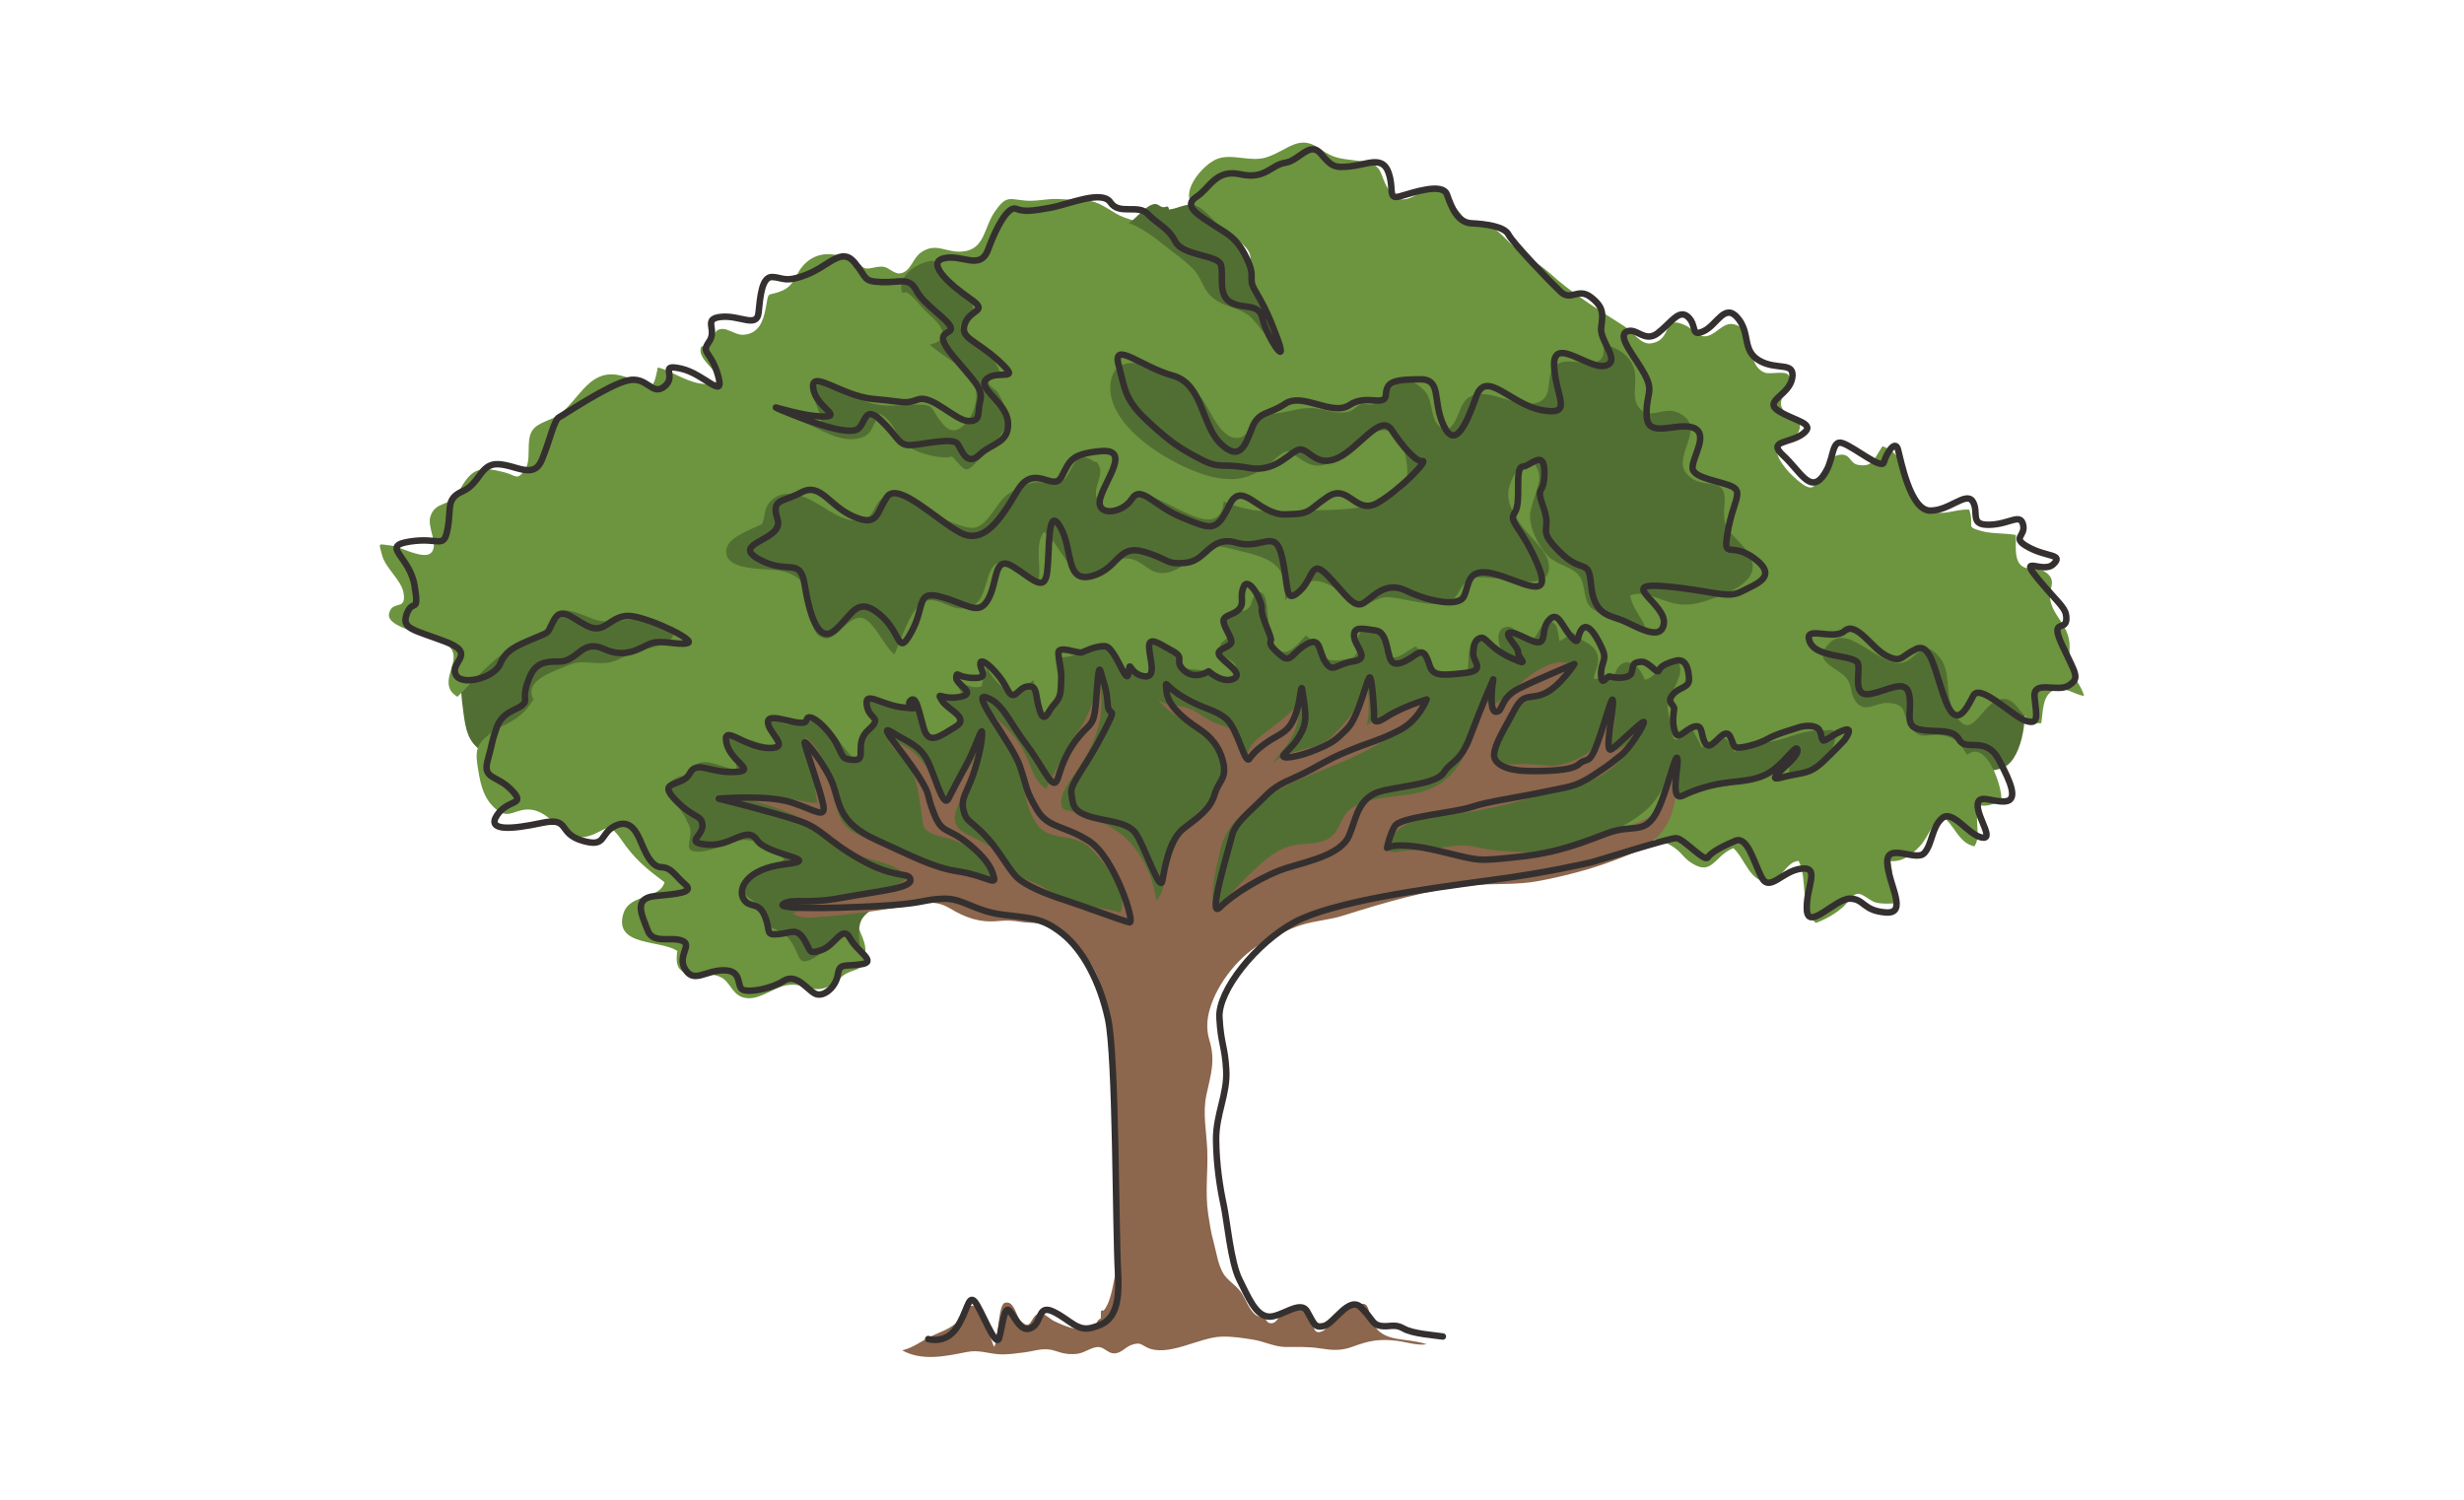
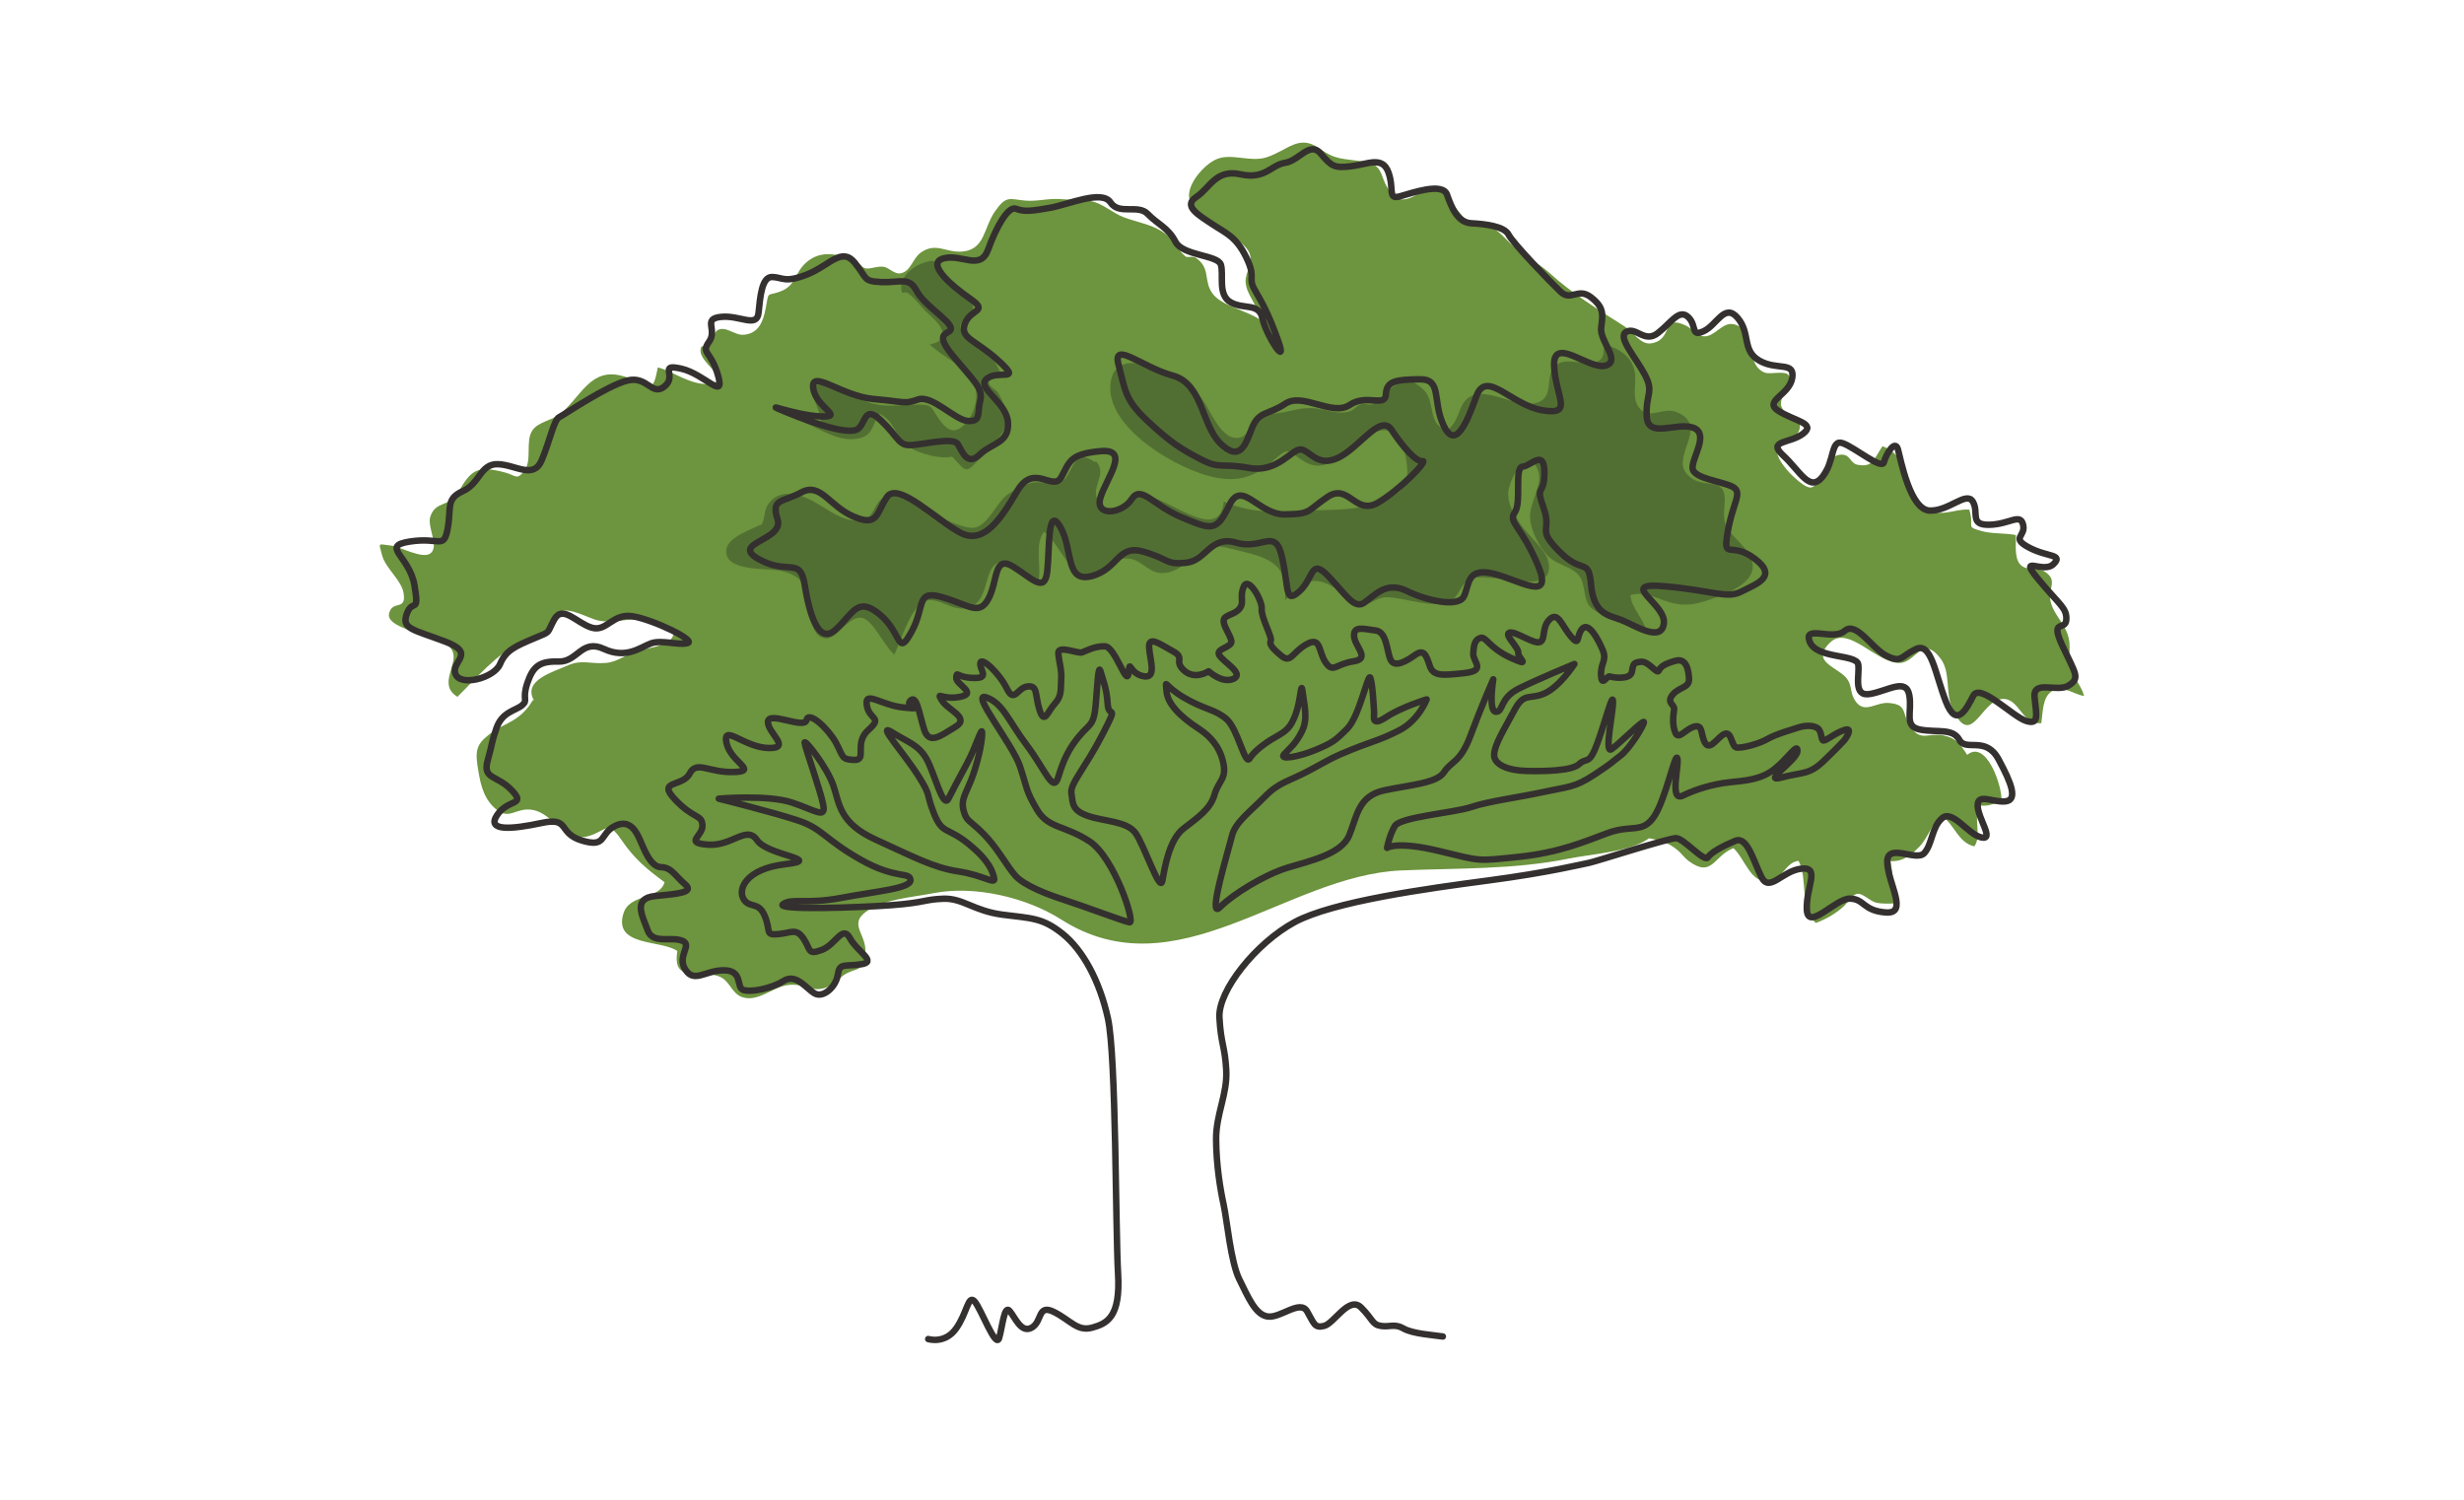
<svg xmlns="http://www.w3.org/2000/svg" id="Layer_1" data-name="Layer 1" viewBox="0 0 460 280">
  <defs>
    <style>      .cls-1 {        fill: none;        fill-rule: evenodd;        stroke: #34302f;        stroke-linecap: round;        stroke-linejoin: round;        stroke-width: 1.21px;      }      .cls-2 {        fill: #526f33;      }      .cls-2, .cls-3, .cls-4 {        stroke-width: 0px;      }      .cls-3 {        fill: #6d943e;      }      .cls-4 {        fill: #8c664d;      }    </style>
  </defs>
-   <path class="cls-2" d="m94.24,118.26c3.07-.19,6.07-3.83,8.08-5.85,4.03-4.04,6.83-.69,11.21.22,2.73.57,5.03-.68,7.84.43,2.79,1.1,5.72,2.47,7.82,4.72,1.33,1.42,2.23,2.16.49,3.52-1.94,1.52-5.6,2.99-7.85,3.33-3.03.45-6.32-1.28-8.98.41-2.07,1.31-4.14,2.37-6.26,3.57-1.61.91-1.92,2.39-3.12,3.86-.86,1.05-2.01,2.76-3.09,3.56-1.13.84-3.21,1.2-4.58,1.72,0,.08.02.12.09.14-2.51.75-3.6,3.73-5.93,2.31-2.61-1.59-3.03-4.15-3.41-6.88-.44-3.16-.89-6.77.17-9.88,1.12-3.3,3.01-2.98,5.2-4.52.19.1.39.2,2.32-.66Z" />
-   <path class="cls-2" d="m377.39,129.43c1.44,3.33.28,11.9-3.08,13.71-1.36.73-3.16.71-4.64,1.29-2.34.9-2.82,1.8-4.97.4-1.22-.79-1.81-2.21-3.07-2.69-2.25-.86-4.79,1.09-6.99.05-2.28-1.08-2.6-4-4.27-5.63-3.16-3.08-8.14-1.77-11.74-3.48-2.65-1.26-4.83-5.49-5.97-8.04-1.38-3.09,1.76-4.32,2.86-7.04,1.07-2.66,2.48-5.52,5.87-5.12,1.96.23,3.08,1.86,4.82,2.47,5.1,1.79,10.96-1.78,15.42,1.6,2.15,1.63,4.12,3.27,6.76,4.37,1.56.65,2.64,1.28,3.99,2.2,1.49,1.01,2.55,1.25,3.27,2.57.41.75.81,1.88,1.17,2.69.05-.07.11-.09.2-.04-.22.04-.41-.05.38.7Z" />
  <path class="cls-3" d="m99.63,130.39c-.11.19-.29.61.02.31-2.08-3.69,3.69-5.28,6.26-6.43,2.76-1.23,4.2-.23,7.31-.51,2.13-.19,3.85-1.73,6.06-2.33,1.47-.4,7.22-.99,6.35-3.75-.46-1.46-5.6-2.02-6.93-2.02-2.44,0-4.46.66-6.86.22-1.88-.35-5.49-2.62-7.3-1.66-1.35.71-1.24,2.59-2.33,3.77-1.36,1.48-3.3,1.36-5.06,2.09-4.25,1.76-8.51,6.84-11.75,10.01-3.66-2.22-.01-5.78-.83-8.28-.84-2.58-5.93-3.24-8.03-4.09-1.34-.54-4.28-1.51-3.91-3.16.6-2.62,3.27-.4,2.72-3.81-.4-2.49-3.42-4.66-4.04-7.16-.61-2.45-.88-2,1.85-1.71,1.44.15,5.82,2.64,7.26,1.39,1.59-1.38-.71-4.86-.08-6.82.96-2.99,3.66-1.8,5.14-4.41,2.47-4.38,3.59-5.17,8.68-3.86,2.24.58,2.29,1.58,3.74-.3,1.48-1.93.14-5.51,1.48-7.51,1.12-1.65,3.63-1.85,5.14-3.04,1.87-1.47,3.29-3.65,5-5.32,4.09-4,7.5-1.4,12.05.17.82-.96.96-2.36,1.24-3.59,3.26.82,7.9,4.68,11.48,2.39-.43-1.94-4.1-3.93-3.44-6.07.18-.6,1.45-.06,1.63-.34.4-.62.85-2.56,1.45-2.91,1.58-.91,3.17.99,4.93.84,2.73-.23,3.61-2.41,4.07-4.85.66-3.51.13-2.26,2.74-3.23,2.98-1.1,2.6-3.4,4.81-5.38,2.86-2.57,6.25-1.52,9.12-.31.76.32,1.18,1.18,2,1.38.76.18,2.33-.5,3.43-.29.95.18,1.96,1.38,3.02,1.22,2.02-.31,2.28-2.79,3.89-3.91,2.83-1.97,4.7.12,7.77-.17,4.18-.39,3.92-4.44,6.03-7.48,2.14-3.09,2.73-2.28,5.66-2.03,2.31.2,4.35-.48,6.71-.27,1.59.14,3.85.09,5.42.35,2.33.38,4.19,2.29,6.37,3.08,2.74.99,5.44,1.31,7.79,3.14,1.46,1.14,2.27,3.05,3.67,4.15.31.24,1.34-.16,1.91.24,2.82,1.99,1.33,4.24,3.11,6.68,1.65,2.27,6.24,3.13,8.71,4.77-.18-2.73-2.38-4.38-2.55-6.93-.12-1.83,1.56-3.53.66-5.54-.55-1.22-2.35-2.45-3.32-3.32-1.94-1.75-6.89-3.8-7.76-6.37-.92-2.72,2.69-6.77,5.04-7.73,2.82-1.15,6.27.66,9.32-.34,3.93-1.29,6-4.34,9.76-1.69,3.28,2.32,4.31,1.83,8.45,2.54,3.65.62,2.79,2.43,4.46,5.05,2.99,4.69,5.61-.54,9.19.12,1.7.31,2.64,2.48,3.6,3.64,1.67,2.02,1.45,2.08,4.06,2.67,3.75.85,3.91,1.9,6.62,4.37,2.05,1.87,4.6,3.03,6.72,4.96,4.15,3.78,9.2,6.9,13.86,9.86,1.72,1.09,3.08,3.5,5,3.23,4.27-.59,1.84-5.6,6.6-3.29,1.06.52,2.09,1.91,3.33,1.97,2.05.1,3.42-2.76,5.56-2.25,4.2,1,1.99,7.51,5.75,9.02,1.01.41,3.72-.41,4.43.44,1.05,1.25-1.99,4.13-1.28,5.96.66,1.71,2.9,1.52,3.35,3.06.64,2.16-2.5,4.01-4.2,3.93-.67,2.33,2.07,5.21,3.76,6.65,3.67,3.12,3.2.52,5.1-2.23.73-1.06,1.37-2.3,2.88-2.47,2.08-.23,1.77,1.64,3.44,1.9,2.7.41,2.79-.87,4.51-3.49,5.3,1.85,4.15,8.64,8.18,11.55,2.65,1.91,5.07.13,8.03.28,1.05,3.43-.89,3.12,2.38,4.03,1.82.51,4.38.34,6.32.72.07,1.59-.35,4.13.77,5.45,1.15,1.35,3.32.56,4.58,1.36,2.68,1.7.52,3.17,1.15,5.67.71,2.79,3.03,4.23,3.47,7.36.21,1.53-.2,3.09.15,4.62.48,2.05,2.09,3.6,2.62,5.58-1.89-.24-3.95-2.12-5.98-.9-1.87,1.12-1.69,4.11-2.02,5.98-3.69.39-4.06-4.81-7.35-4.51-3.99.37-5.7,9.5-9.25,1.79-1.32-2.86-.28-6.83-2.21-9.35-3.43-4.47-4.51.67-7.53.83-4.24.23-9.6-7.09-13.02-3.87-3.33,3.14-.04,4.23,2.19,5.94,2.23,1.71,1.15,3.25,2.57,5.18,1.67,2.27,3.77.04,6.12.22,3.71.3,2.3,2.03,4.16,4.6,1.91,2.64,3.24.94,5.95,1.45,2.48.46,3.22,1.6,4.54,3.65,3.58-2.96,6.57,5.9,6.4,8.52-1.28.61-2.59,1.15-4.02.91-1.34,2.25.4,5.63-1.04,7.65-3.14-.72-3.67-4.18-6.13-5.67-1.62,1.03-2.56,4.11-4.08,5.67-1.63,1.68-3.11,2.87-5.45,2.76.54,2.55.38,5.45,1.33,7.85-1.28.07-2.74.18-4.02-.11-1.04-.24-2.47-1.72-3.4-1.65-1.15.09-1.94,1.74-2.67,2.38-1.53,1.37-3.25,2.35-5.17,3.07-3.15-2.87-1.42-8.14-3.22-11.59-2.42.17-3.01,3.56-5.62,3.81-3.39.33-4.32-4.1-6.54-6.19-3.75,1.43-3.94,5.7-8.42,2.36-.67-.5-1.33-1.41-1.92-1.9-1.69-1.43-3.16-1.91-5.43-2.3-3.38,2.52-10.68,2.92-14.91,3.78-10.39,2.1-20.78,1.77-31.35,2.22-21.52.93-41.93,22.87-63.48,9.16-6.48-4.13-16.23-6.42-23.85-4.91-3.79.75-9.47,1.12-12.65,3.5-3.4,2.54.69,4.45-.15,8.33-.63,2.88-1.49,2.1-3.47,3.17-1.03.56-1.86,1.66-2.79,2.17-3.55,1.96-4.83-.67-8.48.04-2.64.51-5.42,3.22-8.24,2.16-1.85-.7-2.22-2.82-3.86-3.66-3.56-1.81-9.18,1.5-8.17-4.91-2.96-2.13-11.98-.77-10.06-7.02,1.16-3.76,6.72-2.5,7.68-5.83-3.45-2.55-5.63-4.35-8.1-7.97-2.59-3.79-2.78-1.54-6.22-.61-4.29,1.16-6.44-4.16-10.19-4.9-3.5-.68-4.49,2.44-7.56-.71-1.99-2.04-2.44-4.88-2.85-7.54-.53-3.43.15-4.42,3.05-6.51,1.87-1.35,5.29-1.96,7.43-6.06Z" />
  <path class="cls-2" d="m169.12,54.55c1.1.32,3.08,3.07,4.32,4.14,1.94,1.67,4.62,4.68.13,5.63-.07-.08-.07-.09,0-.01,2.32,2.24,6.8,4.18,8.2,7.14,1.14,2.41.17,5.79-1.51,7.59-1.95,2.1-3.32,1.53-4.97-.81-1.37-1.94-1.12-2.66-3.43-2.69-3.73-.06-6.58.76-10.17-.58-3.01-1.12-6.67-4.18-10.07-2.85-.17,2.23,1.48,4.34,1.68,6.49-1.11-.25-2.24-.08-3.37.16,3.3,1.37,6.99,4.07,10.78,2.99,2.37-.68,2.14-2.72,3.56-4.48,2.9,1.43,3.05,4.83,5.58,6.3,1.96,1.14,5.73,2.23,7.91,1.67,2.49,2.62,2.41,3.52,5.1.38,1.49-1.74,4.04-3.82,4.85-6.01.66-1.8-.35-4.82-1.5-6.43-.29-.41-1.37-.96-1.52-1.44-.41-1.31.64-1.6,2.13-1.71-.6-2.78-3.43-5.09-5.56-6.76-.71-.55-1.81-1.02-1.97-1.99-.26-1.6,2.23-2.26,2.35-3.67.15-1.76-2.13-2.47-3.08-3.31-1.31-1.15-1.99-2.71-2.94-4.1-1.07-1.58-1.24-1.73-2.79-1.27-2.55.75-5.16,2.91-4.46,5.61.27.27.28.02.74.04Z" />
-   <path class="cls-2" d="m217.82,38.57c-.04-.07.4-.03.41.55,1.65-.15,3.34-1.34,4.98-.75,1.73.63,3.51,3.03,4.81,4.25,1.34,1.26,2.41,2.65,3.5,3.98,1.55,1.89,1.66,2.85,2.08,5.05.36,1.88,1.89,3.6,2.68,5.25.96,1.99,1.73,4.72,2.14,6.88-2.84-.82-3.62-4.05-5.98-5.35-2.2-1.21-4.65-1.36-6.59-3.36-1.32-1.37-1.7-3.39-3.02-4.77-1.12-1.17-2.55-2.26-3.82-3.22-2.85-2.16-5.03-4.21-8.25-5.44,1.35-.83,3.19-3.38,4.79-3.55.87-.09,1.12.96,2.26.47Z" />
  <path class="cls-2" d="m142.07,97.97c.37.17.27.25.06.07.98-1.89.24-3.11,1.98-4.7,1.55-1.41,3.08-1.23,4.89-.87,3.95.79,7.61,5.42,11.84,4.63,2.61-.48,2.18-3.35,4.33-4.32,3.19-1.44,6.04,1.9,8.73,3.11,1.67.75,6.33,3.04,8.16,2.61,2.49-.59,4.04-4.79,6.06-6.19,1.34-.93,2.93-1.74,4.47-2.16,1.65-.45,4.14.55,5.5-.18,2.39-1.3,2.06-6.75,6.35-3.67.05-.06.09-.13.13-.21,2.27,2.34-.86,4.63.27,7.1,2.14,4.7,5.55-.15,7.81-.7,4.03-.99,14.99,9.74,15.81,1.14,5.08,2.15,9.02,2,14.25,1.73,5.55-.29,10.39.22,15.68-1.96,2.08-.86,3.81-1.81,4.24-4.1.41-2.16-.49-7.35-2.59-8.51-5.21-2.88-10.15,8.85-16.19,5.56-3.7-2.01-2.75-3.36-6.34-.2-3.29,2.89-6.23,3.84-10.6,3.01-6.64-1.27-20.58-9.12-19.59-17.58.95-8.19,13.24-1.09,16.4,2.04,1.99,1.97,3.82,8.34,7.29,8.14,2.17-.12,1.91-2.23,3.15-3.32,1.51-1.33,2.02-1.05,3.91-1.24,2.88-.28,4.91-1.36,7.9-.91,2.05.31,3.79,1.1,5.88.55.92-.25,1.41-1.1,2.3-1.39.61-.2,1.55.29,2.1,0,3.2-1.67,5.03-7.13,9.62-2.58,2.15,2.13.59,6.81,4.41,7.36,2.63-1.96,1.77-5.79,5.17-6.55,3.43-.77,8.2,2.66,11.63,1.46,3.71-1.29.46-6.4,4.56-7.53,2.68-.74,8.7,2.28,7.63-3.44,2.94.9,5.23,2.16,5.91,5.18.44,1.99-.59,4.68.66,6.54,1.87,2.79,4.53-.03,7.18,1.05,6.11,2.49-.86,7.99,1.74,11.35,2.92,3.78,7.76-.23,7.19,5.97-.42,4.52.61,4.48,3.52,7.78,4.26,4.84.03,7.65-5.09,9.49-3.31,1.19-5.47,1.89-8.87.85-2.33-.71-4.66-2.05-7.13-1.26.18,2.3,2.16,4.07,2.85,6.22-1.53.62-9.07-2.59-10.39-4.08-1.41-1.59-.71-4.47-2.3-6.08-1.53-1.55-4.09-1.78-5.69-3.5-1.59-1.71-3.06-4.64-3.21-6.99-.16-2.48,2.28-6.22,1.6-8.48-1.65-5.53-5.81,1.3-5.68,4.19.1,2.17,1.06,3.53,2.25,5.38,1.3,2.02,4.68,4.75,5.22,6.96,1.35,5.59-6.34,3.61-9.09,3.31-1.25-.14-4.32-.52-5.49,0-1.63.72-2.04,3.22-3.54,4.11-2.84,1.69-8.74-.63-12.02-.66-1.75-.02-3.31,1.46-4.67,1.52-1.67.06-3.14-2-4.47-2.89-4.63-3.08-6.36-1.6-9.84,1.91.69-7.34-3.7-8.02-9.67-9.49-1.8-.44-3.07-.87-4.79-.17-2.63,1.07-4.6,4.07-7.75,4.56-3.18.49-4.14-2.28-6.88-2.65-3.27-.44-4.45,3.36-6.88,3.84-3.57.7-6.32-7.03-9.06-8.85-1.86,2.6-.35,6.58-1.06,9.54-2.13-.66-5.79-4.7-7.77-3.59-2.11,1.18-1.66,6.03-4.08,7.62-3.5,2.29-6.05-1.38-8.98-.72-2.77.62-4.84,7.56-6.02,10.08-1.92-1.56-4.03-6.63-6.18-6.89-2.39-.29-4.68,4.06-6.6,3.87-3.52-.34-2.5-5.99-3.38-8.38-.92-2.5-2.18-3.54-4.83-4.19-2.64-.65-10.96.26-10.37-4.06.31-2.26,4.43-3.62,6.44-4.61Z" />
-   <path class="cls-2" d="m128.31,153.49c-.87-2.85-6.2-6.65-1.73-8.38,1.11-.43,2.08-.24,2.88-1.04.88-.87-.11-1.43,1.55-1.75,1.81-.35,4.72,1.32,6.51,1.33.15-2.03-1.89-4.51-2.64-6.29,3.88-.23,7.03,1.87,10.73,2.06.01-1.6-1.44-3.27-2.03-4.81,1.05-.37,2.44.6,3.69.61,1.16,0,2.3-.65,3.46-.59,4.62.23,5.84,4.35,8.61,6.92,3.24.08.3-5.94,4.56-6.36-.39-1.57-1.62-2.95-2.13-4.53,1.37.82,5.18.86,6.91,1.14,2.83.46,2.34,1.09,3.36,3.72,1.07,2.75,4.28,2.64,6.2.18,1.49-1.9-1.45-3.48-2.33-5.31,1.37-.05,2.84-.42,4.18-.25-.81-.99-1.42-2.17-1.98-3.32,1.41.71,3.5,1.98,5.21,1.27-.06-1.29,1.13-2.39.77-3.63.83,1.48,2.64,4.06,4.45,4.6,1.77.53,2.9-.96,4.36-2.08.65,1.69.13,4.13,1.04,5.7,1.52,2.64,3.25-.19,3.75-2.17.7-2.78-.86-5.5-.54-7.82,1.79.19,3.59-.32,5.21-1.07,1.16-.53,2.24-1.7,3.6-1.62,3.29.21,1.83,4.12,3.6,5.63,1.06.9,1.04-.34,2.01-.17.62.11,1.57,1.51,2.2,1.34,1.58-.43.69-5.49,1.11-6.76,2.5.13,3.66.64,4.65,2.77,1.43,3.07,3.14,1.56,5.97,2.71,1.46.6,5.95,3.41,5.38-.59-.27-1.84-2.25-1.77-2.86-3.12-.81-1.78.46-1.99,1.56-3.06-.42-.94-2.23-2.2-1.74-3.28.58-1.29,4.23-.87,5.31-1.99.63-.66.72-2.69,1.71-2.92,1.65-.38,1.67,3.15,1.76,3.84.26,1.89.19,4.09,1.18,5.78,1.96,3.35,4.06.53,6.01-1.55,2.83,2.02,2.17,5.31,6.56,4.59.66-.11,2.09-.24,2.52-.71,1.43-1.57-.41-3.91,1.74-4.84.77-.34,2.57-.18,3.27.39,1.26,1.02-.03,2.75.89,3.93,1.54,1.98,3.49-.33,5.51-1.31,3.02,2.42,1.42,5.23,5.86,4.83,1.28-.12,2.6-.12,3.81-.43.42-1.99-.33-6.56,2.66-5.92,1.53.33,4.3,2.9,4.34,4.58-.52-1.85-2.41-5.66-.14-6.59,2.21-.9,2.86,2.78,4.72,2.58,1.49-.16,1.94-4.04,3.97-3.62,1.4.29,1.32,2.24,1.62,3.59.93-.42,1.88-1.22,2.68-1.58,1.08,1.66,3.37,1.76,4.26,3.72.82,1.82-.33,3.19-.55,4.91,1.25.1,2.6-.52,3.68-.01,1-4.63,4.5-3.63,5.82.14,2.02.04,3.84-4.72,5.77-3.56,2.45,1.46-.83,5.83-1.28,7.34-.58,1.94.39,3.59.56,5.57.32,3.68,1.71,1.02,3.74-.46.5,1.3,1.38,2.55,1.86,3.77,3.34-2.18,4.17-3.09,6.15.83,3.03-1.65,6.24-1.5,9.43-2.57,2.48-.84,4.83-1.63,7.47-1.43.85.06,1.14-.39,1.76.28.71.77-.68,4.03-1.3,4.76-1.02,1.19-5.22,3.52-6.92,3.49-.72-1.3.18-2.92.55-4.28-2.83,2.25-5.87,3.94-9.34,5.3-2.83,1.11-5.63,1.03-8.56,1.63-1.35.28-2.7,1.04-4.01,1.13.36-1.49.87-3.73-.18-5.05-1.87,2.41-2.87,5.23-5.15,7.36-2.13,1.99-4.81,3.3-7.31,4.75-4.08,2.37-9.47,3.37-13.84,4.84-3.33,1.12-6.17-.36-9.7.25-6.49,1.12-13.32.51-19.83,1.51-5.3.82-10.2,2.8-15.3,4.25-3.54,1.01-6.43,2.47-9.71,4.13-3.9,1.97-8.07,2.52-12.39,3.02-4.96.57-10.41,1.22-15.18-.44-5.16-1.79-10.52-1.9-15.67-3.73-6.28-2.23-12.02-3.79-18.72-2.41-2.52.52-7.35,2.01-8.87,4.22-.99,1.43-.72,3.53-.55,5.23-1.11-1.17-1.97-2.13-3.42-1.6-1.52.55-3.49,2.91-4.95,3.74-3.12,1.77-2.65.16-4.13-2.42-.84-1.45-1.58-2.13-3.15-2.78-2.31-.95-1.51-.47-2.11-2.81-.47-1.83-1.57-2.01-3.03-3.19-3.83-3.11,4.65-5.73,6.72-7.07-1.54-1.68-4.34-3.31-6.63-3.62-3.07-.41-5.81,1.91-9,2.13-4.37.31-.55-2.92-2.5-5.48Z" />
-   <path class="cls-4" d="m205.6,244.73c.19,0,.2-.22.4-.02,1.24-1.29,1.72-4.42,2.06-6.04.61-2.93.15-6.19.14-9.23-.01-9.5.74-18.79-.58-28.23-1.05-7.55.07-17.69-5.77-23.54-1.79-1.8-3.8-3.67-6.13-4.79-1.55-.74-3.38-.48-5.07-.76-1.64-.27-2.66-.31-4.29-.16-3.48.34-6.12-.62-9.08-2.4-3.21-1.93-6.11-.66-9.51-.16-4.62.68-9.3,1.43-13.96,1.73-1.71.11-4.34.57-5.76-.58,1.13-.61,2.59-1.23,3.82-1.76,2.42-1.03,4.16-.65,6.63-.96,1.97-.25,4.07-1.24,6-1.78,1.55-.43,3.4-.91,4.69-1.92-.78-2.08-3.08-2.67-5.01-3.26-2.84-.87-5.74-1.5-8.25-3.2-2.91-1.97-5.1-4.54-8.44-5.85-3.57-1.4-7.47-2.98-11.32-2.22,2.42-1.01,6.73-1.03,9.35-.81,2.36.19,4.73,1.14,7.08,1.1-.64-2.78-.4-5.66-1.08-8.41-.32-1.3-1.06-2.56-1.24-3.87,4.15,2.83,4.93,9.51,6.13,13.87.93,3.38,3.33,4.22,6.41,5.49,4.02,1.66,8.26,2.73,12.3,4.33,1.69.67,3.5,1.39,5.28,1.84,1.12.28,3.52,1.09,4.58.92-.18-3.88-3.9-6.13-7.07-7.27-1.38-.5-4.08-.84-5.06-1.9-.68-.73-.61-1.88-.77-2.85-.54-3.25-.71-6.73-2.71-9.49-1.07-1.47-2.62-2.56-3.45-4.19,5.43.6,7.97,6.41,10.34,10.39,2.89-2.74,6.09-6.25,6.4-10.44.01,3.7-1.23,7.14-2.91,10.37-.79,1.51-2.17,3.66-1.2,5.41.76,1.36,3.09,2.19,4.37,2.87,1.88.99,3.61,2.06,5.06,3.63.81.89,1.5,1.99,2.38,2.79,1.05.94,2.44,1.22,3.65,1.86,2.2,1.17,4.13,2.52,6.54,3.28,2.84.9,5.79,1.03,8.62,1.82,1.64-3.59-3.54-10.27-6.18-12.46-2.65-2.19-6.89-.98-9.09-3.59-2.66-3.17-2.66-8.41-4.21-12.2-1.05-2.56-2.37-4.97-4.02-7.18-.81-1.08-2.19-2.28-2.54-3.54,1.25.17,2.52,2.36,3.48,3.29,2.22,2.17,3.57,3.54,4.91,6.41.84,1.8,1.82,5.37,3.83,6.13,1.76-3.31,3.26-6.79,5.44-9.89,2.44-3.48,3.9-7.03,3.96-11.32,2.19,6.91.08,12.26-3.77,18-1.01,1.51-2.91,3.83-2.87,5.85.03,1.51.65,1.24,2.01,1.67,3.22,1.01,7.13,2.39,9.68,4.66,3.42,3.05,5.39,7.39,6.07,11.88,1.39-1.06,1.5-3.97,1.96-5.58.77-2.65,1.96-5.77,3.44-8.12,1.99-3.15,6.48-5,6.79-9.06.23-3.08-.81-6.49-3.38-8.27-2.85-1.96-6.22-3.73-8.52-6.35,1.75,1.24,3.45.9,5.32,1.43,1.57.45,2.98,1.65,4.41,2.42,1.41.75,3.29,1.04,4.47,2.12,1.43,1.31,2.03,3.85,2.23,5.7,0-3.24,2.74-4.89,4.96-6.59,1.83-1.41,5.37-3.94,5.72-6.42-.69,2.37-.65,4.92-1.6,7.25-.92,2.25-2.64,3.97-4.08,5.9,3.2-2.92,8.22-2.13,11.18-5.1,2.76-2.77,5.13-5.69,6.46-9.4.35,2.28.5,5.11-.04,7.38,3.25-2.33,7.41-4.36,11.29-5.44-1.63,5.13-8.09,8.58-12.71,10.87-5.29,2.63-11.05,4.24-16.14,7.29-4.4,2.63-8.72,5.38-9.83,10.67-.63,3.03-1.91,7.28-1.17,10.37,2.45-1.02,4.76-4.14,6.74-5.98,2.16-2.01,4.29-4.16,7.17-5.08,2.16-.69,4.48-.33,6.63-1.08,3.23-1.13,2.74-4.61,5.3-6.18,4.62-2.83,10.54-1.45,15.3-3.88,6.32-3.23,7.1-10.43,9.14-16.38,1.38,1.17,1.43,1.38,3.06.29,2.43-1.61,4.22-3.9,6.72-5.43,2.1-1.29,4.12-2.25,6.58-1.41-1.29,1.77-2.67,3.49-4.41,4.83-1.85,1.42-4.63,2.12-6.08,3.92-1.76,2.19-3.88,6.52-3.96,9.28,1.58.63,2.96.78,4.61.65,2.2-.18,4.21.29,6.37.29,2.16,0,5.91-1.47,7.35-3.09,1.79-2.02,2.97-5.48,3.97-7.95,1.07,2.45-.62,6.01-.56,8.61,1.85-.3,4.12-2.39,5.53-3.62-1.84,3.15-3.96,5.93-7.14,7.86-2.77,1.68-5.95,2.03-9.02,2.97-5.79,1.78-11.64,3.35-17.67,4.16-4.08.55-11.29.63-12.81,5.47-.76,2.4.98,1.64,2.84,1.46,2.05-.2,4.15-.14,6.17-.44,2.05-.31,4.04-.79,6.12-.41,2.05.37,3.88.8,6,.89,2.95.13,6,.53,8.93.11,2.74-.4,4.83-1.95,7.38-2.85,3.58-1.27,7.82-1.66,11.12-3.67,2.91-1.77,3.98-5.73,4.64-8.83.51,2.78.3,6.38-.88,9.07-2.13,4.88-6.06,6.31-10.74,8.06-4.29,1.61-9.32,2.9-13.84,3.74-4.16.78-8.35.39-12.53.8-7.89.76-16.27,3.23-23.85,5.63-2.61.83-5.32.96-7.92,1.79-2.36.76-4.5,1.93-6.72,3.06-4.57,2.33-8.83,7.6-10.29,12.56-.59,2.01-.69,3.91-.09,5.89,1.17,3.83.24,6.44-.57,10.21-.72,3.39.02,6.77.16,10.19.18,4.12-.44,7.93.18,12.06.26,1.72.51,3.4.98,5.08.51,1.84.84,4.37,1.86,6.03.78,1.26,2.27,2.11,3.17,3.31.97,1.29,1.6,3.54,3,4.49.39.26.96.28,1.33.45.76.35.48,1.09,1.6.99.94-.08,1.4-1.64,2.1-2.02,1.17-.64,3.84-.6,4.76.31,1.14,1.12.34,4.24,2.57,3.17,1-.48,1.67-1.88,2.53-2.58.97-.78,2.35-1.72,3.52-2.16,2.13-.79,2.3-.18,2.77,1.67,1.44,5.64,6.05,4.05,10.62,5.55-1.73.29-3.9-.44-5.63-.65-3.36-.41-5.2,0-8.27,1.12-2.15.79-3.77.65-6,.3-2.25-.35-4.13-.25-6.36-.26-2.14,0-4.01-1.02-6.1-1.36-2.01-.33-4.04-.65-6.08-.57-4.16.17-9.98,3.92-13.85,1.99-1.18-.59-1.22-.96-2.75-.48-1.25.39-1.96,1.63-3.37,1.61-1.1-.01-1.86-1.16-2.86-1.19-1.19-.04-2.5.99-3.66,1.21-1.44.27-2.81.07-4.15-.4-2.42-.85-3.7-.1-6.16.21-1.36.17-2.98.41-4.34.35-2.3-.09-3.95-.91-6.33-.43-3.89.78-8.35,1.75-12.03-.32,2.17-.48,3.97-2.04,5.99-2.89,2.59-1.09,4.42-1.87,5.8-4.3,2.4-4.22,4.44,4.62,5.38,6.55.78-1.31.76-7.85,1.97-8.22,1.76-.54,2.09,2.4,2.97,3.32,2.08,2.16,1.74-.84,3.43-1.36.81-.25,2.06,1.07,2.78,1.42,2.03.97,4.35,1.92,6.64,1.52,1.8-.32.82-1.39,2.11-1.99.06-.25-.02-.23.05-1.44Z" />
  <path class="cls-1" d="m173.29,250s3.1.98,5.19-1.95c2.09-2.92,2.25-6.44,3.47-5.07,1.22,1.37,3.96,8.96,4.58,6.82.62-2.14.94-6.23,1.95-5.06,1.01,1.17,2.15,4.28,4.15,3.12,2-1.16,1.04-4.47,4.15-2.91,3.1,1.56,4.35,3.69,7.12,2.92,2.76-.77,5.31-1.93,4.83-10.08-.48-8.16-.34-40.53-1.88-47.6-1.55-7.09-4.71-12.84-8.48-15.86-3.78-3.03-5.85-2.87-11.2-3.56-5.37-.7-7.42-3.11-11.04-2.98-3.62.13-3.39.73-9.69,1.2-6.31.48-21.92.98-20.25-.19,1.67-1.17,4.26.08,10.93-1.18,6.65-1.26,12.95-1.73,12.85-3.33-.1-1.59-2.69-.06-9.27-3.78-6.6-3.73-7.12-5.74-11.47-7.24-4.36-1.5-15.05-4.16-15.05-4.16,0,0,9.1-.79,13.66.72,4.55,1.51,6.4,3.15,5.83.34-.57-2.81-3.41-10.7-3.46-11.51-.05-.8,4.16,4.52,5.35,7.95,1.19,3.43,1.03,7.02,7.98,10.17,6.92,3.14,10.69,5.2,15.31,5.9,4.62.69,7.01,2.52,6.75,1.33-.26-1.19-.77-3.19-4.78-6.45-4.02-3.27-4.88-1.7-6.47-5.71-1.59-4.02-.38-3-2.93-7.04-2.56-4.06-7.94-10-4.93-8.12,3,1.88,4.95,2.33,6.46,4.96,1.51,2.63,3.08,9.44,4.1,7.48,1.02-1.97,1.7-3.34,3.42-6.48,1.72-3.14,2.81-7.1,2.88-5.9.07,1.2-.49,4.37-1.62,7.72-1.13,3.35-2.39,4.52-1.87,6.72.52,2.2,1.07,1.81,3.71,4.45,2.64,2.64,4.37,6.04,6,7.86,1.63,1.81,5.9,3.48,9.18,4.53,3.27,1.05,10.98,3.95,12.12,4.17,1.14.22-2.78-12.06-7.48-15.13-4.72-3.07-7.7-2.35-9.82-5.96-2.12-3.62-1.75-3.81-3.14-8.01-1.4-4.21-9.44-14-6.31-12.91,3.12,1.09,4.08,4.3,7.59,8.97,3.51,4.66,4.91,9.06,5.86,5.91.95-3.15,1.96-5.3,3.9-7.63,1.94-2.33,2.72-1.91,3.07-5.67.35-3.76.47-8.13.95-6.33.48,1.8,1.12,3.01,1.3,5.99.18,2.98,2.23-.53-.99,5.72-3.22,6.26-6.07,9.16-5.78,10.95.3,1.79,0,3.17,3.09,4.23,3.08,1.06,7.22.96,8.85,3.16,1.63,2.2,4.6,11.32,5.03,8.97.43-2.35,1.25-7.65,3.94-9.75,2.69-2.1,5.03-3.62,5.81-6.36.78-2.74,2.45-2.89,1.51-6.46q-.95-3.57-4.45-5.84c-3.5-2.27-5.9-4.71-6.03-7.09-.14-2.38-.62-1.01,3.27,1.28,3.88,2.28,5.74,2.14,7.9,3.98,2.16,1.83,3.48,8.76,4.33,7.41.86-1.36,2.82-2.88,4.81-4,1.98-1.13,2.88-1.69,3.85-4.42.97-2.73.95-6.47,1.27-3.9.33,2.57,1.01,4.94-.16,7.27-1.17,2.33-2.24,3.08-3.3,4.24-1.05,1.15,2.81.47,5.89-.83,3.08-1.29,3.61-1.67,5.89-3.96,2.28-2.29,3.88-10.49,4.3-9.49.42.99.67,5.71.71,6.49.04.79-.59,2.73,2.26.85,2.85-1.88,7.55-3.31,7.55-3.31,0,0-1.45,3.87-5.03,5.73-3.58,1.86-5.41,2.2-9.02,3.67-3.62,1.47-3.43,1.48-7.57,3.72-4.14,2.25-5.82,2.21-8.63,5.08-2.82,2.88-5.51,4.78-6.11,7.32-.6,2.54-4.7,15.79-2.23,13.29,2.47-2.5,8.4-6.1,12.6-7.38,4.19-1.28,10.04-2.52,11.51-6,1.47-3.48,1.63-7.39,6.55-8.44,4.91-1.05,9.85-1.32,11.2-3.43,1.36-2.11,3.03-1.68,4.95-6.89,1.93-5.21,4.22-10.42,4.22-10.42,0,0-.97,6.02.49,6.06,1.46.04.6-2.52,4.34-4.36,3.73-1.84,10.32-4.56,10.32-4.56,0,0-2.7,4.2-5.54,5.48-2.85,1.28-3.84-.31-5.67,3.15-1.83,3.45-3.69,6.33-3.78,8.27-.08,1.94,2.7,2.99,5.98,3.07,3.27.08,8.53.03,9.91-1.3,1.38-1.32,1.83.44,3.42-3.98,1.59-4.42,2.8-9.43,2.88-7.68.08,1.75-1.69,9.84-.3,8.91,1.4-.93,6.04-5.64,6.07-5.06.03.58-2.65,4.96-4.39,6.27-1.74,1.31-1.21,1.13-4.88,3.55-3.68,2.42-4.78,2.2-9.62,3.25-4.85,1.04-10.1,1.69-13.33,2.78-3.23,1.09-13.28,1.83-14.29,3.56-1.01,1.73-1.44,4.06-1.44,4.06,0,0,1.77-1.33,9.75.6,7.95,1.92,6.86,1.9,14.64,1.1,7.76-.8,12.36-2.82,16.79-4.46,4.43-1.64,6.49.15,8.67-3.08,2.18-3.23,3.92-12.06,4.34-10.89.41,1.17-1.59,8.26,1.04,6.97,2.63-1.28,5.81-2.17,8.65-2.48,2.84-.31,5.86-.43,8.44-2.47,2.58-2.05,4.4-5.07,4.29-3.34-.1,1.73-6.85,5.97-2.98,4.92,3.86-1.05,5.13-.44,7.85-3.06,2.72-2.61,3.9-3.92,3.9-3.92,0,0,1.84-2.44.09-1.92-1.75.53-3.45,2.01-3.98,2-.53-.01-.25-1.74-1.16-2.34-.91-.6-2.5-.45-3.55-.1-1.05.36-4.21,1.23-5.77,2.15-1.56.92-4.91,1.79-5.81,1.57-.9-.22-.85-2.91-2.08-2.56-1.24.35-2.71,3.2-3.67,1.83-.96-1.38-.35-3.68-2.12-3.15-1.77.53-2.93,2.62-3.54,1.06-.61-1.56-.33-3.3-.2-4.26.14-.96-1.49-1.2-.31-2.72,1.19-1.51,3.17-1.26,3.09-3.01-.08-1.75-.54-3.89-2.49-3.37-1.95.52-2.83,1.08-3.15,1.84s-1.89-1.8-3.32-1.65c-1.43.15-1.43.34-1.71,1.89-.29,1.54-3.56,1.06-4.11.85-.55-.21-1.53,2.09-1.64-.24-.11-2.34,1.14-2.69.32-4.66-.82-1.97-2.61-5.34-3.82-4.02-1.2,1.33-.37,3.49-2.1,1.49-1.73-2.01-2.41-4.76-3.98-3.25-1.56,1.51-.73,3.69-1.79,4.24-1.06.55-4.66-2.1-5.74-1.74-1.08.36,1.78,2.79,1.65,3.76-.13.97,2.69,2.81-1.41.93-4.11-1.89-4.59-4.05-5.67-3.7-1.08.36-1.21,1.33-1.32,2.89-.1,1.56,2.54,3.21-1.64,3.67-4.19.46-5.84.61-6.49-1.37-.65-1.98-1.08-3.17-2.68-2.04-1.6,1.13-3.74,2.43-4.55,1.04-.81-1.4-.65-5.32-2.88-5.59-2.23-.27-4.12-.92-4.01,1.05.1,1.97,3.18,4.23-.12,4.72-3.31.49-3.77,2.25-5.17.24-1.41-2.01-.82-4.95-3.53-3.46-2.71,1.49-2.96,3.65-4.71,2.22-1.76-1.44-2.36-2.24-2.02-2.83.34-.58-1.85-4.44-1.69-5.95.16-1.52-2.5-6.19-3.35-4.18-.85,2.01.16,2.8-.74,4.05-.89,1.24-2.82,1.18-3,2.19-.18,1.01,1.11,2.58,1.42,3.86.31,1.28-3.04,1.43-2.25,2.72.79,1.29,4.75,3.44,2.65,4.4-2.11.95-4.64-1.41-4.64-1.41,0,0-2.55,1.7-4.58-.14-2.03-1.84.35-2.28-2.14-3.63-2.49-1.35-4.52-2.94-4.39-.64.13,2.3,1.55,5.9-1.14,5.32-2.7-.59-2.38-3.38-2.7-.59-.32,2.79-2.47-4.92-4.42-4.98-1.95-.06-3.59.91-4.31,1.15-.72.23-4.47-1.42-4.38.12.09,1.54.67,3.09.54,4.87-.14,1.78.18,3.07-1.19,4.56-1.37,1.49-1.95,4.03-2.85,1.2-.9-2.84-.28-4.61-2.22-4.41-1.94.2-2.49,3.25-3.89.4-1.4-2.86-4.78-6.04-4.95-4.76-.17,1.28,1.89,2.88-1.3,2.78-3.2-.09-3.03-1.37-3.2-.09-.17,1.28,4.11,2.94.72,3.61-3.4.67-4.5-1.16-3.4.67,1.1,1.83,5.36,3.23,2.52,4.94-2.84,1.72-4.95,3.46-5.88.35-.93-3.11-1.39-6.46-2.55-5.21-1.16,1.25,3.06,1.63-1.16,1.25-4.23-.37-7.38-3.3-6.95-.45.43,2.84,3.11,2.14.3,4.64-2.81,2.5-.13,5.65-2.61,5.59-2.48-.06-2.02-.57-3.43-3.18-1.41-2.61-5.12-6.07-5.5-4.27-.38,1.8-7.1-1.74-7.21.32-.11,2.06,4.57,5.02.07,4.91-4.51-.12-8.56-4.62-7.82-.98.74,3.64,6.11,5.32,1.37,5.46-4.75.14-6.92-2.24-8.25.31-1.33,2.55-6.21,1.14-2.69,4.85,3.52,3.7,4.96,2.7,5.09,4.77.14,2.07-3.54,3.28,1,3.63,4.53.36,7.26-3.71,9.2-.83,1.94,2.87,12.68,3.61,5.28,4.48-7.42.87-8.91,4.7-7.79,6.52,1.12,1.82,2.76.31,3.95,3.16,1.18,2.84-.01,3.59,2.46,3.38,2.47-.21,3.4-1.22,4.78.85,1.38,2.07.7,3.08,3.36,2.11,2.66-.98,3.9-4.79,5.3-2.21,1.4,2.58,5.22,4.43,2.04,4.88-3.18.46-3.97-.32-4.32,1.97-.35,2.29-2.69,4.3-4.23,3.51-1.54-.79-3.48-3.89-5.86-2.39-2.39,1.5-6.32,2.2-7.6,1.67-1.28-.53,0-3.59-3.49-3.64-3.5-.06-5.58,2.48-7.26-.12-1.68-2.6,1.44-4.6-.62-5.41-2.06-.81-5.48.68-6.41-1.91-.93-2.59-2.93-5.99,1.32-6.42,4.24-.43,7.49-.63,5.63-2.21-1.87-1.58-2.47-3.14-4.49-3.19-2.02-.04-3.27-3.69-3.87-4.99-.59-1.31-1.8-4.18-4.73-2.69-2.93,1.49-1.48,4.11-6.13,2.72-4.66-1.4-2.09-4.46-7.59-3.28-5.52,1.18-10.33,1.59-8.26-1.49,2.08-3.08,5.49-1.7,2.73-4.62-2.76-2.93-5.5-1.96-4.49-5.59,1.02-3.63.56-2.86,1.62-5.97,1.06-3.11,3.6-3.3,4.8-4.31,1.2-1.01-.07-1.05.98-4.15,1.05-3.11,2.26-4.12,5.83-4.01,3.57.1,4.28-4.31,8.47-2.36,4.19,1.95,6.81-.32,8.79-1.04,1.97-.72,5.07.41,6.81-.05,1.73-.47-6.35-4.36-10.19-5-3.84-.64-4.86,2.98-7.71,2.11-2.86-.87-5.39-4.35-6.97-1.52-1.58,2.83-.36,2.08-3.83,3.55-3.47,1.47-5.21,2.2-6.3,4.79-1.09,2.59-7.38,4.24-8.32,1.85-.94-2.39,4.08-3.81-1.98-6.09-6.09-2.29-8.16-2.35-7.08-5.22,1.08-2.86,2.35.34,1.42-5.22-.93-5.57-6.48-7.34-.86-8.21,5.61-.86,6.3,1.54,7.04-2.39.74-3.93-.4-5.56,2.84-7.02,3.24-1.46,3.23-5.16,6.58-5.03,3.34.13,6.61,2.88,8.14-.74,1.53-3.63,2.28-7.55,3.27-8.04.99-.49,9.02-5.96,12.77-6.85,3.75-.9,4.53,3.08,6.92,1.08,2.4-2-1.3-4.26,3.07-3.29,4.36.97,8.24,6.11,6.91,1.34-1.33-4.78-3.3-4.08-1.69-6.37,1.61-2.29-1.3-4.26,2.22-4.63,3.51-.37,6.69,2.13,7.01-.74.31-2.87.56-6.8,2.58-6.71,2.02.09,2.34,1.16,6.5-.48,4.15-1.64,6.43-5.2,8.87-2.2,2.44,2.99,1.47,3.47,4.97,3.63,3.49.16,5.16-1.07,6.57,1.61,1.41,2.67,5.78,5.22,6.37,6.8.59,1.59-3.69.36.32,5.22,4,4.84,5.81,6.22,5.21,8.52-.6,2.31.24,3.89-2.23,3.79-2.47-.1-6.73-4.95-9.4-4.02-2.67.93-2.2.43-8.2-.08-6.01-.51-11.84-5.71-11.35-2.03.49,3.67,6.09,5.46,1.34,5.27-4.76-.19-11.98-3.1-6.31-.78,5.66,2.32,10.49,3.81,12.71,3.38,2.21-.43,1.42-5.15,4.86-1.89,3.43,3.25,3.28,4.81,5.75,4.64,2.47-.16,7.82-1.51,8.64-.18.82,1.33,1.74,4.21,4.07,1.97,2.33-2.24,5.53-2.11,5.3-6-.24-3.89-6.06-6.46-3.94-8.19,2.11-1.73,6.69.8,2.26-3.27-4.44-4.09-7.41-4.22-6.35-7.03,1.06-2.81,4.56-2.13.95-4.64-3.62-2.51-8.33-6.64-4.92-7.52,3.41-.88,6.83,2.41,8.31-1.69,1.48-4.1,3.7-8.16,5.22-7.56,1.51.6,2.98.41,6.39-.2,3.4-.61,9.61-3.41,11.22-.99,1.61,2.42,5.14.26,6.96,2.16,1.81,1.9,3.8,2.52,5.16,5.17,1.36,2.65,7.9,2.45,8.48,4.28.59,1.83-.65,5.64,1.84,7.04,2.49,1.4,5.31-.01,5.96,3.1.65,3.11,4.84,9.45,2.87,3.98-1.98-5.48-3.04-7.07-4.37-9.45-1.34-2.38.37-2.04-1.54-5.99-1.91-3.96-3.88-4.57-6.39-6.25-2.52-1.68-5.53-3.38-2.95-5.06,2.57-1.68,3.59-5.25,8.25-4.23,4.65,1.02,5.7-1.77,8.33-2.15,2.63-.38,4.59-4.14,6.65-1.71,2.05,2.43,2.55,2.71,5.64,2.36,3.09-.35,5.88-2,7,1.14,1.12,3.14-.21,5.12,2.14,4.47,2.35-.65,7.96-2.66,8.79-.32.83,2.35,1.93,5.21,4.54,5.35,2.61.13,6.18.57,6.96,2.13.79,1.57,7.73,8.78,9.7,10.65,1.97,1.87,3.24-.86,5.67,1.03,2.43,1.89,2.26,3.14,1.91,5.66-.35,2.51,3.8,6.24.81,7.11-3,.88-9.88-5.76-9.59.08.28,5.83,3.73,9.26-2.18,8.26-5.92-1.01-10.51-7.8-12.37-2.55-1.86,5.25-3.98,9.98-6.11,5.33-2.13-4.66-.21-8.64-4.47-8.57-4.27.07-6.17.24-6.27,2.79-.1,2.54-3.58-.15-6.8,2.01-3.23,2.16-8.74-2.41-11.98-.25-3.24,2.17-4.97,1.33-6.24,4.6-1.26,3.27-2.3,6.3-5.87,2.84-3.58-3.48-3.28-11.16-8.94-12.69-5.67-1.53-11.33-6.68-10.08-1.98,1.25,4.69,1.11,6.49,5.47,10.53,4.35,4.03,6.11,5.12,9.85,7.07,3.73,1.94,3.66.66,9.01,1.63,5.34.97,7.97-3.52,9.65-3.45,1.68.07,3.06,3.44,7.02,1.55,3.96-1.88,7.9-8.34,9.97-5.2,2.06,3.13,4.59,6.03,5.76,5.82,1.17-.21-4.22,5.42-8.37,7.8-4.16,2.38-5.44-3.76-9.35-1.11-3.92,2.65-2.93,3.2-7.95,3.27-5.03.07-8.05-6.68-10.42-1.66-2.37,5.02-3.36,4.47-8.8,2.23-5.45-2.25-7.62-6.18-9.4-3.42-1.78,2.76-6.86,3.34-5.85-.22,1.01-3.56,5.79-9.28-.02-8.74-5.83.54-5.73,2.09-7.28,4.87-1.55,2.77-5.06-2.77-8.18,2.52-3.12,5.3-6.26,10.08-10.58,7.87-4.33-2.22-11.73-9.74-13.77-6.71-2.04,3.04-1.63,5.64-6.23,3.66-4.61-1.98-6.15-6.46-9.77-4.51-3.62,1.95-5.68,1.09-4.42,5.04,1.26,3.95-8.99,4.37-3.52,7.42,5.46,3.04,7.72-.51,8.56,4.7.84,5.21,2.49,11.47,5.78,8.47,3.29-3,4.07-6.33,8.26-2.84,4.18,3.48,3.24,8.09,5.9,3.28,2.66-4.81.74-7.97,5.76-6.51,5.01,1.45,6.86,3.57,8.63.28,1.76-3.28.97-8.2,4.54-6.02,3.56,2.18,5.94,5.08,6.42.99.49-4.09-.02-12.6,2.43-8.39,2.45,4.2.87,10.56,5.91,9.19,5.03-1.37,4.76-5.98,9.69-4.53,4.93,1.45,4.02,2.44,7.86,2.06,3.84-.38,4.53-5.2,9.43-3.75,4.88,1.45,7.27-3.05,8.56,2.85,1.28,5.89.48,8.65,3.21,6.21,2.73-2.44,2.05-6.28,5.33-2.86,3.28,3.41,4.86,6.24,6.7,5.04,1.84-1.2,4.05-4.16,7.95-2.26,3.88,1.9,9.61,3.1,10.68,1.12,1.08-1.98.42-5.53,5.43-4.35,4.99,1.18,11.53,5.67,8.36-1.72-3.18-7.41-5.54-7.75-4.23-9.72,1.31-1.97-.18-8.34,1.46-8.52,1.63-.19,4.06-3.37,4.05,1.17-.01,4.54-1.78,1.95-.15,6.55,1.63,4.59-1.46,3.72,2.97,8.16,4.42,4.42,5.42.95,5.9,6.23.49,5.28,3.06,5.61,5.43,6.44,2.36.83,7.63,4.49,8.15.77.52-3.72-8.95-7.8.14-6.98,9.04.81,11.65,2.39,14.34.99,2.69-1.4,6.99-2.74,2.48-6.14-4.52-3.4-5.96.54-5.05-4.92.9-5.46,2.89-7.38,1-8.46-1.89-1.07-7.46-1.54-7.55-3.55-.09-2.01,3.18-6.39.12-7.52-3.06-1.13-8.48,2.16-8.68-2.12-.2-4.29,1.42-4.47-.37-7.82-1.79-3.36-5.23-7.05-3.4-7.98,1.82-.93,3.36,2.17,5.83.27,2.47-1.91,3.97-4.61,5.67-3.02,1.7,1.59.41,3.8,2.9,2.65,2.49-1.14,3.92-5.36,6.36-2.47,2.44,2.88.73,6.07,4.05,7.97,3.31,1.9,6.67.05,6.12,3.28-.55,3.23-5.56,4.27-2.49,6.15,3.07,1.88,6.98,2.29,4.54,4.19-2.44,1.9-6.83,1.22-3.72,4.09,3.11,2.87,4.89,6.93,7.28,4.03,2.39-2.9,1.52-7.17,3.84-6.32,2.32.84,7.28,5.02,7.67,3.55.39-1.48,2.09-4.39,2.63-2.38.54,2.01,2.28,11.26,5.91,11.4,3.62.14,6.85-3.7,8.06-1.67,1.21,2.02-.72,4.42,3.1,4.32,3.82-.1,5.75-2.25,6.29,0,.54,2.24-2.38,2.38,1.06,4.23,3.43,1.85,6.54,1.22,4.6,3.12-1.94,1.9-6.79-1.97-2.8,2.85,3.98,4.8,5.34,5.34,5.2,7.54-.14,2.2-3.14-.35-.71,4.88,2.43,5.21,3.35,5.98,1.17,7.38-2.17,1.4-6.74-1.19-6.38,2.25.36,3.43.87,5.16-1.62,4.36-2.49-.81-8.57-7.11-9.82-4.7-1.25,2.42-3.12,6.29-5.13,1.07-2.02-5.22-2.71-11.15-5.59-9.77-2.88,1.39-2.6,2.63-5.38,1.31-2.78-1.32-5.73-6.61-7.92-4.7-2.19,1.91-7.8-1.25-6.52,2.02,1.28,3.26,8.75,2.26,9.06,4.24.31,1.98-1.1,6.14,2.28,5.5,3.37-.64,6.67-3,7.25.22.58,3.21-1.11,5.87,2.07,6.45,3.18.58,6.07-.32,7.28,1.92,1.21,2.24,4.91-.84,7.32,3.63,2.41,4.46,3.66,7.66,1.21,7.85-2.45.18-5.21-1.6-5.11.85.1,2.44,3.17,6.42.68,5.87-2.49-.54-5.37-5.26-7.32-3.59-1.96,1.67-1.82,4.85-3.33,6.52-1.51,1.68-7.08-2.12-6.91,1.8.17,3.92,4.01,9.61-.29,9.28-4.3-.33-3.95-2.52-6.66-2.58-2.72-.06-7.89,6.21-8.07,2.04-.18-4.17,2.6-8.04-1.02-7.63-3.62.41-5.95,4.54-7.45,1.56-1.5-2.99-2.63-7.69-4.88-6.76-2.25.94-4.49,2.12-5.13,3.09-.64.97-4.53-3.56-5.91-3.59-1.38-.03-15.03,4.37-16.18,4.59-1.15.22-7.58,1.82-18.93,3.32-11.41,1.51-28.99,3.91-36.14,7.78-7.17,3.88-14.31,12.79-14.02,17.81.28,5.01,1.02,5.27,1.27,9.78.26,4.5-1.92,8.22-1.89,12.96.03,4.74.76,9.23,1.41,12.22.65,2.99,1.32,10.69,2.93,13.92,1.61,3.22,2.99,6.69,5.37,6.94,2.38.25,5.97-3.2,7.27-.98,1.3,2.22,1.36,3.21,3.21,2.72,1.86-.49,4.63-5.66,6.87-3.44,2.23,2.22,2.05,3.2,3.71,3.45,1.65.25,2.55-.49,4.24.49,1.69.98,5.67,1.23,7.32,1.48" />
</svg>